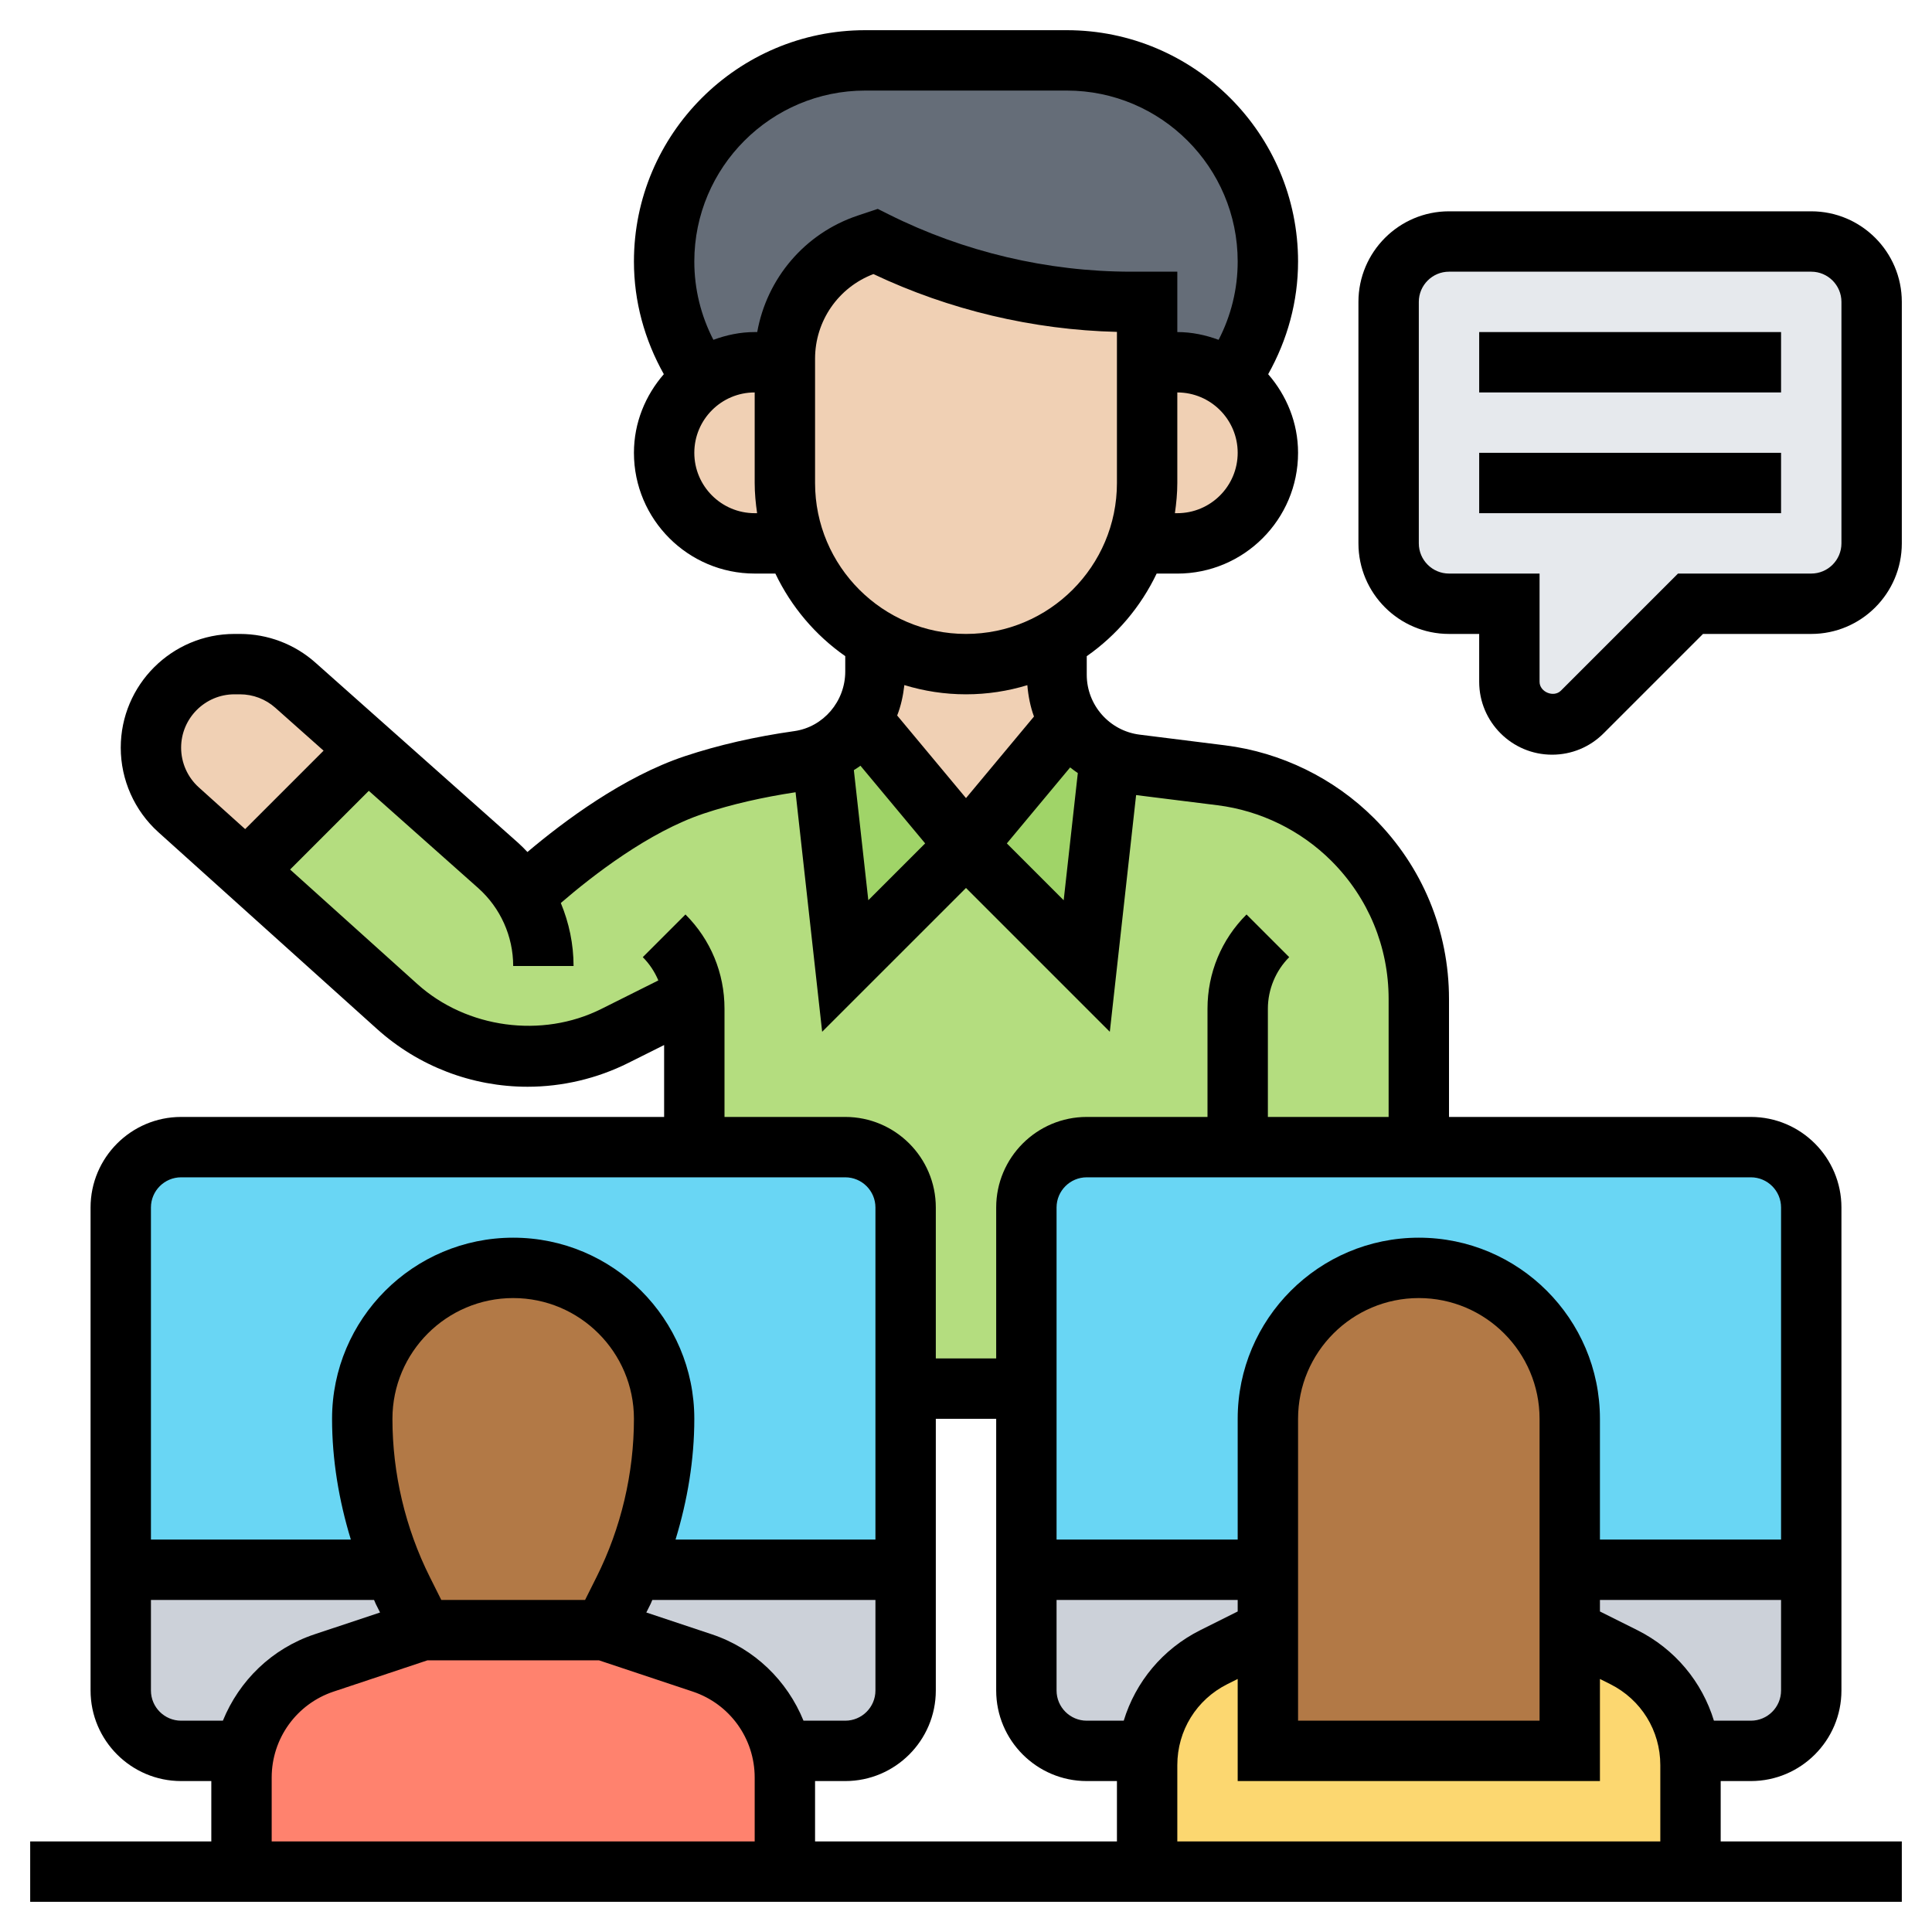
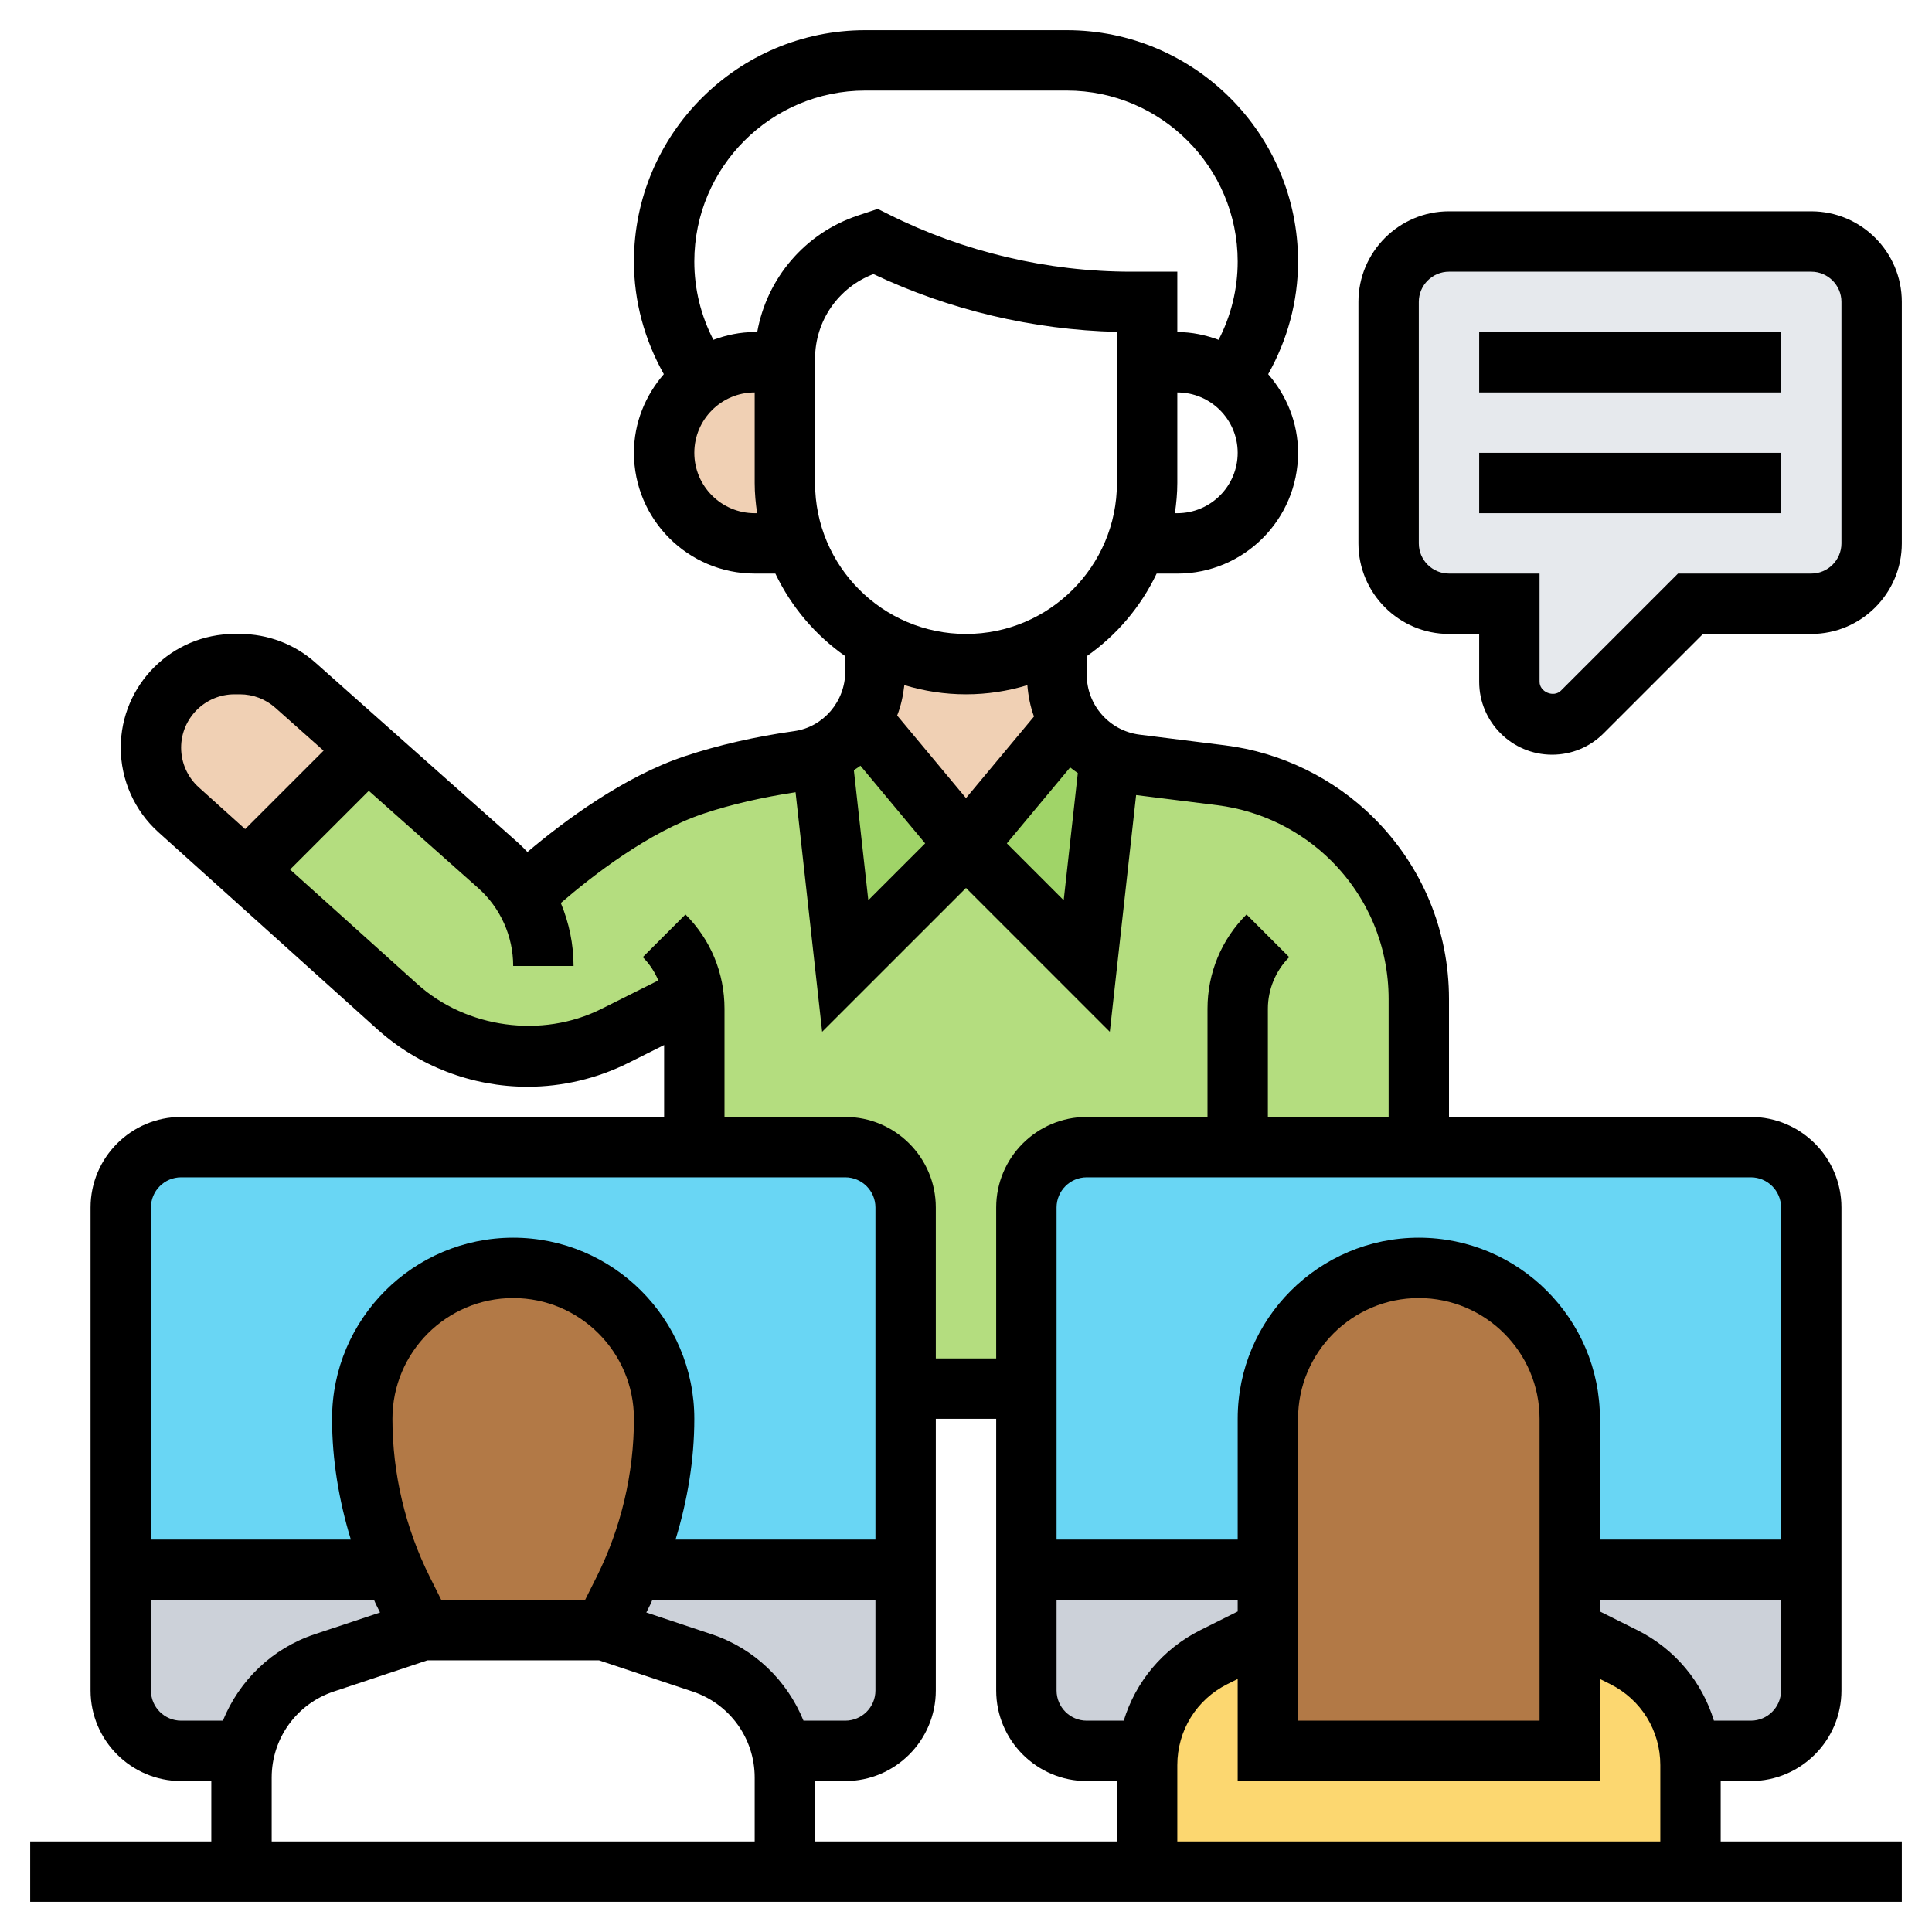
<svg xmlns="http://www.w3.org/2000/svg" id="Layer_5" height="512" viewBox="0 0 64 64" width="512">
  <g>
    <g>
      <g>
        <path d="m62 10v8c0 1.1-.9 2-2 2h-4l-3.59 3.59c-.26.26-.62.41-1 .41-.78 0-1.41-.63-1.41-1.41v-2.59h-2c-1.1 0-2-.9-2-2v-8c0-1.1.9-2 2-2h12c1.1 0 2 .9 2 2z" fill="#e6e9ed" />
      </g>
      <g>
-         <path d="m13.34 52.68.66 1.32-3.26 1.09c-1.36.45-2.34 1.57-2.64 2.92l-.07-.01h-2.03c-1.1 0-2-.9-2-2v-4h9l.02-.01c.1.23.21.46.32.69z" fill="#ccd1d9" />
+         <path d="m13.34 52.68.66 1.32-3.26 1.09c-1.36.45-2.34 1.57-2.64 2.92l-.07-.01h-2.03c-1.1 0-2-.9-2-2v-4h9l.02-.01z" fill="#ccd1d9" />
      </g>
      <g>
        <path d="m30 52v4c0 1.1-.9 2-2 2h-2.03l-.07.01c-.3-1.35-1.28-2.47-2.64-2.92l-3.26-1.09.66-1.32c.11-.23.22-.46.32-.69l.02.01z" fill="#ccd1d9" />
      </g>
      <g>
        <path d="m42 52v2l-1.79.89c-1.21.61-2.02 1.79-2.18 3.11h-2.03c-1.1 0-2-.9-2-2v-4z" fill="#ccd1d9" />
      </g>
      <g>
        <path d="m60 52v4c0 1.1-.9 2-2 2h-2.03c-.16-1.32-.97-2.5-2.18-3.11l-1.79-.89v-2z" fill="#ccd1d9" />
      </g>
      <g>
        <path d="m44.81 27.81c-1.17-1.17-2.7-1.92-4.35-2.13l-2.83-.35c-.3-.04-.59-.12-.86-.24l-.77 6.91-4-4-4 4-.78-7.01c-.24.1-.5.18-.77.22-1.01.14-2.23.38-3.45.79-2.39.8-4.77 2.86-5.65 3.68-.23-.37-.51-.71-.84-1.01l-4.34-3.86-.17.19-3.84 3.84 5 4.5c1.18 1.07 2.72 1.66 4.32 1.66 1 0 1.99-.23 2.88-.68l2.61-1.31c.02.13.03.27.03.4v12.59h24v-12.91c0-1.98-.79-3.88-2.19-5.28z" fill="#b4dd7f" />
      </g>
      <g>
        <path d="m30 40v12h-9l-.02-.01c.67-1.57 1.02-3.27 1.02-4.99 0-1.38-.56-2.63-1.46-3.54-.91-.9-2.16-1.46-3.54-1.46s-2.63.56-3.54 1.46c-.9.91-1.46 2.16-1.46 3.54 0 1.72.35 3.42 1.02 4.99l-.02.01h-9v-12c0-1.1.9-2 2-2h17 5c1.1 0 2 .9 2 2z" fill="#69d6f4" />
      </g>
      <g>
        <path d="m60 40v12h-8v-5c0-2.76-2.24-5-5-5-1.38 0-2.63.56-3.54 1.46-.9.91-1.46 2.16-1.46 3.54v5h-8v-12c0-1.1.9-2 2-2h5 6 11c1.1 0 2 .9 2 2z" fill="#69d6f4" />
      </g>
      <g>
        <path d="m56 58.47v3.53h-18v-3.53c0-.16.01-.31.03-.47.16-1.32.97-2.5 2.18-3.11l1.79-.89v4h10v-4l1.79.89c1.21.61 2.02 1.79 2.18 3.11.02.16.03.31.03.47z" fill="#fcd770" />
      </g>
      <g>
-         <path d="m26 58.88v3.12h-18v-3.12c0-.3.03-.59.1-.87.3-1.35 1.28-2.47 2.64-2.92l3.26-1.09h6l3.26 1.09c1.36.45 2.34 1.57 2.64 2.92.07.28.1.57.1.87z" fill="#ff826e" />
-       </g>
+         </g>
      <g>
        <path d="m22 47c0 1.72-.35 3.42-1.02 4.99-.1.23-.21.46-.32.69l-.66 1.32h-6l-.66-1.32c-.11-.23-.22-.46-.32-.69-.67-1.57-1.02-3.27-1.02-4.99 0-1.38.56-2.63 1.46-3.54.91-.9 2.16-1.46 3.54-1.46s2.63.56 3.54 1.46c.9.91 1.46 2.16 1.46 3.54z" fill="#b27946" />
      </g>
      <g>
        <path d="m52 54v4h-10v-4-2-5c0-1.38.56-2.63 1.46-3.54.91-.9 2.16-1.46 3.54-1.46 2.76 0 5 2.24 5 5v5z" fill="#b27946" />
      </g>
      <g>
        <path d="m28.54 23.85 3.46 4.15-4 4-.78-7.01c.55-.24 1.01-.64 1.32-1.14z" fill="#a0d468" />
      </g>
      <g>
        <path d="m36.77 25.09-.77 6.91-4-4 3.42-4.11c.32.52.79.94 1.35 1.2z" fill="#a0d468" />
      </g>
      <g>
-         <path d="m40.74 12.56c.76.54 1.26 1.43 1.26 2.44 0 .83-.34 1.58-.88 2.12s-1.29.88-2.12.88h-1.35c.23-.63.35-1.3.35-2v-4h1c.65 0 1.25.21 1.74.56z" fill="#f0d0b4" />
-       </g>
+         </g>
      <g>
-         <path d="m42 8.66c0 1.4-.44 2.77-1.26 3.9-.49-.35-1.09-.56-1.74-.56h-1v-2h-.53c-2.94 0-5.84-.68-8.47-2l-.26.09c-1.64.54-2.74 2.07-2.74 3.79v.12h-1c-.65 0-1.25.21-1.74.56-.82-1.13-1.26-2.5-1.26-3.9 0-3.68 2.98-6.66 6.66-6.66h6.68c1.84 0 3.5.74 4.71 1.95s1.95 2.87 1.95 4.71z" fill="#656d78" />
-       </g>
+         </g>
      <g>
-         <path d="m38 12v4c0 .7-.12 1.37-.35 2-.47 1.35-1.42 2.48-2.65 3.2-.88.51-1.9.8-3 .8s-2.12-.29-3-.8c-.46-.27-.87-.59-1.24-.96-.63-.62-1.12-1.39-1.41-2.24-.23-.63-.35-1.3-.35-2v-4-.12c0-1.72 1.1-3.25 2.74-3.79l.26-.09c2.63 1.32 5.53 2 8.47 2h.53z" fill="#f0d0b4" />
-       </g>
+         </g>
      <g>
        <path d="m35.42 23.89-3.42 4.11-3.46-4.15c.29-.47.46-1.02.46-1.6v-1.05c.88.51 1.9.8 3 .8s2.12-.29 3-.8v1.15c0 .55.15 1.08.42 1.54z" fill="#f0d0b4" />
      </g>
      <g>
        <path d="m26.35 18h-1.35c-1.66 0-3-1.34-3-3 0-.83.34-1.58.88-2.12.12-.12.24-.23.38-.32.49-.35 1.09-.56 1.74-.56h1v4c0 .7.12 1.37.35 2z" fill="#f0d0b4" />
      </g>
      <g>
        <path d="m12.17 24.81-.17.19-3.84 3.84-2.24-2.02c-.59-.52-.92-1.27-.92-2.05 0-.77.31-1.46.81-1.96s1.19-.81 1.96-.81h.18c.68 0 1.33.25 1.84.7z" fill="#f0d0b4" />
      </g>
    </g>
    <g>
      <path d="m57 59h1c1.654 0 3-1.346 3-3v-16c0-1.654-1.346-3-3-3h-10v-3.906c0-2.262-.881-4.389-2.481-5.989-1.325-1.325-3.079-2.183-4.938-2.415l-2.829-.354c-.999-.125-1.752-.978-1.752-1.984v-.615c.991-.693 1.79-1.636 2.315-2.736h.685c2.206 0 4-1.794 4-4 0-1-.382-1.904-.99-2.605.639-1.141.99-2.41.99-3.733 0-4.225-3.437-7.663-7.663-7.663h-6.675c-4.224 0-7.662 3.438-7.662 7.663 0 1.323.351 2.593.99 3.732-.608.701-.99 1.605-.99 2.605 0 2.206 1.794 4 4 4h.685c.525 1.1 1.324 2.043 2.315 2.736v.509c0 .99-.725 1.839-1.687 1.974-1.304.184-2.525.464-3.63.832-2.026.675-4.003 2.152-5.211 3.173-.098-.102-.196-.205-.303-.3l-6.719-5.972c-.689-.614-1.578-.952-2.502-.952h-.18c-2.078 0-3.768 1.69-3.768 3.768 0 1.066.455 2.087 1.247 2.8l7.243 6.519c1.371 1.233 3.142 1.913 4.987 1.913 1.151 0 2.303-.272 3.333-.787l1.19-.595v2.382h-16c-1.654 0-3 1.346-3 3v16c0 1.654 1.346 3 3 3h1v2h-6v2h62v-2h-6zm-42.764-6.764c-.809-1.617-1.236-3.427-1.236-5.236 0-2.206 1.794-4 4-4s4 1.794 4 4c0 1.809-.427 3.619-1.236 5.236l-.382.764h-4.764zm7.317.895c.021-.042.035-.088.056-.131h7.391v3c0 .552-.449 1-1 1h-1.383c-.539-1.323-1.62-2.389-3.036-2.861l-2.171-.723zm5.447 5.869h1c1.654 0 3-1.346 3-3v-9h2v9c0 1.654 1.346 3 3 3h1v2h-10zm14-5.618-1.236.618c-1.249.625-2.146 1.714-2.539 3h-1.225c-.551 0-1-.448-1-1v-3h6zm-2 5.09c0-1.144.635-2.171 1.658-2.683l.342-.171v3.382h12v-3.382l.342.171c1.023.512 1.658 1.539 1.658 2.683v2.528h-16zm4-1.472v-10c0-2.206 1.794-4 4-4s4 1.794 4 4v10zm15 0h-1.224c-.393-1.286-1.29-2.375-2.539-3l-1.237-.618v-.382h6v3c0 .552-.449 1-1 1zm1-17v11h-6v-4c0-3.309-2.691-6-6-6s-6 2.691-6 6v4h-6v-11c0-.552.449-1 1-1h22c.551 0 1 .448 1 1zm-23.55-14.578c.081.067.168.126.254.187l-.468 4.213-1.883-1.883zm3.55-8.422h-.08c.047-.328.08-.66.08-1v-3c1.103 0 2 .897 2 2s-.897 2-2 2zm-14 0c-1.103 0-2-.897-2-2s.897-2 2-2v3c0 .34.033.672.08 1zm.084-6h-.084c-.483 0-.939.099-1.368.257-.413-.799-.632-1.681-.632-2.594 0-3.123 2.54-5.663 5.663-5.663h6.675c3.122 0 5.662 2.54 5.662 5.663 0 .913-.219 1.795-.632 2.594-.428-.158-.885-.257-1.368-.257v-2h-1.528c-2.772 0-5.547-.655-8.025-1.895l-.37-.185-.659.22c-1.759.586-3.016 2.082-3.334 3.86zm1.916 5v-4.117c0-1.251.771-2.362 1.933-2.804 2.515 1.19 5.285 1.848 8.067 1.915v5.006c0 2.757-2.243 5-5 5s-5-2.243-5-5zm5 7c.707 0 1.388-.107 2.032-.303.031.36.099.711.22 1.039l-2.252 2.702-2.28-2.736c.125-.319.198-.658.238-1.008.647.198 1.332.306 2.042.306zm-3.497 2.365 2.144 2.573-1.883 1.883-.479-4.309c.072-.049.15-.092.218-.147zm-22.503-.597c0-.975.793-1.768 1.768-1.768h.18c.434 0 .851.159 1.174.447l1.597 1.42-2.598 2.598-1.536-1.383c-.372-.335-.585-.814-.585-1.314zm16.707 5.525-1.414 1.414c.221.221.395.485.515.771l-1.892.946c-1.962.981-4.458.642-6.087-.823l-4.219-3.797 2.607-2.607 3.624 3.221c.737.656 1.159 1.597 1.159 2.582h2c0-.724-.15-1.431-.422-2.087 1.056-.911 2.919-2.358 4.738-2.964.921-.307 1.948-.539 3.038-.705l.881 7.935 4.765-4.764 4.764 4.764.871-7.841 2.698.337c1.42.178 2.76.833 3.772 1.845 1.222 1.221 1.895 2.846 1.895 4.574v3.906h-4v-3.586c0-.635.258-1.258.707-1.707l-1.414-1.414c-.834.833-1.293 1.942-1.293 3.121v3.586h-4c-1.654 0-3 1.346-3 3v5h-2v-5c0-1.654-1.346-3-3-3h-4v-3.586c0-1.179-.459-2.288-1.293-3.121zm-16.707 8.707h22c.551 0 1 .448 1 1v11h-6.622c.396-1.297.622-2.646.622-4 0-3.309-2.691-6-6-6s-6 2.691-6 6c0 1.354.226 2.703.622 4h-6.622v-11c0-.552.449-1 1-1zm-1 17v-3h7.391c.021.043.035.088.056.131l.143.285-2.172.723c-1.416.473-2.496 1.538-3.035 2.861h-1.383c-.551 0-1-.448-1-1zm4 2.883c0-1.293.824-2.437 2.051-2.847l3.11-1.036h5.679l3.109 1.036c1.227.41 2.051 1.554 2.051 2.847v2.117h-16z" />
      <path d="m49 11h10v2h-10z" />
      <path d="m49 15h10v2h-10z" />
      <path d="m60 7h-12c-1.654 0-3 1.346-3 3v8c0 1.654 1.346 3 3 3h1v1.586c0 1.331 1.083 2.414 2.414 2.414.645 0 1.251-.251 1.707-.707l3.293-3.293h3.586c1.654 0 3-1.346 3-3v-8c0-1.654-1.346-3-3-3zm1 11c0 .551-.449 1-1 1h-4.414l-3.879 3.879c-.238.238-.707.045-.707-.293v-3.586h-3c-.551 0-1-.449-1-1v-8c0-.551.449-1 1-1h12c.551 0 1 .449 1 1z" />
    </g>
  </g>
</svg>